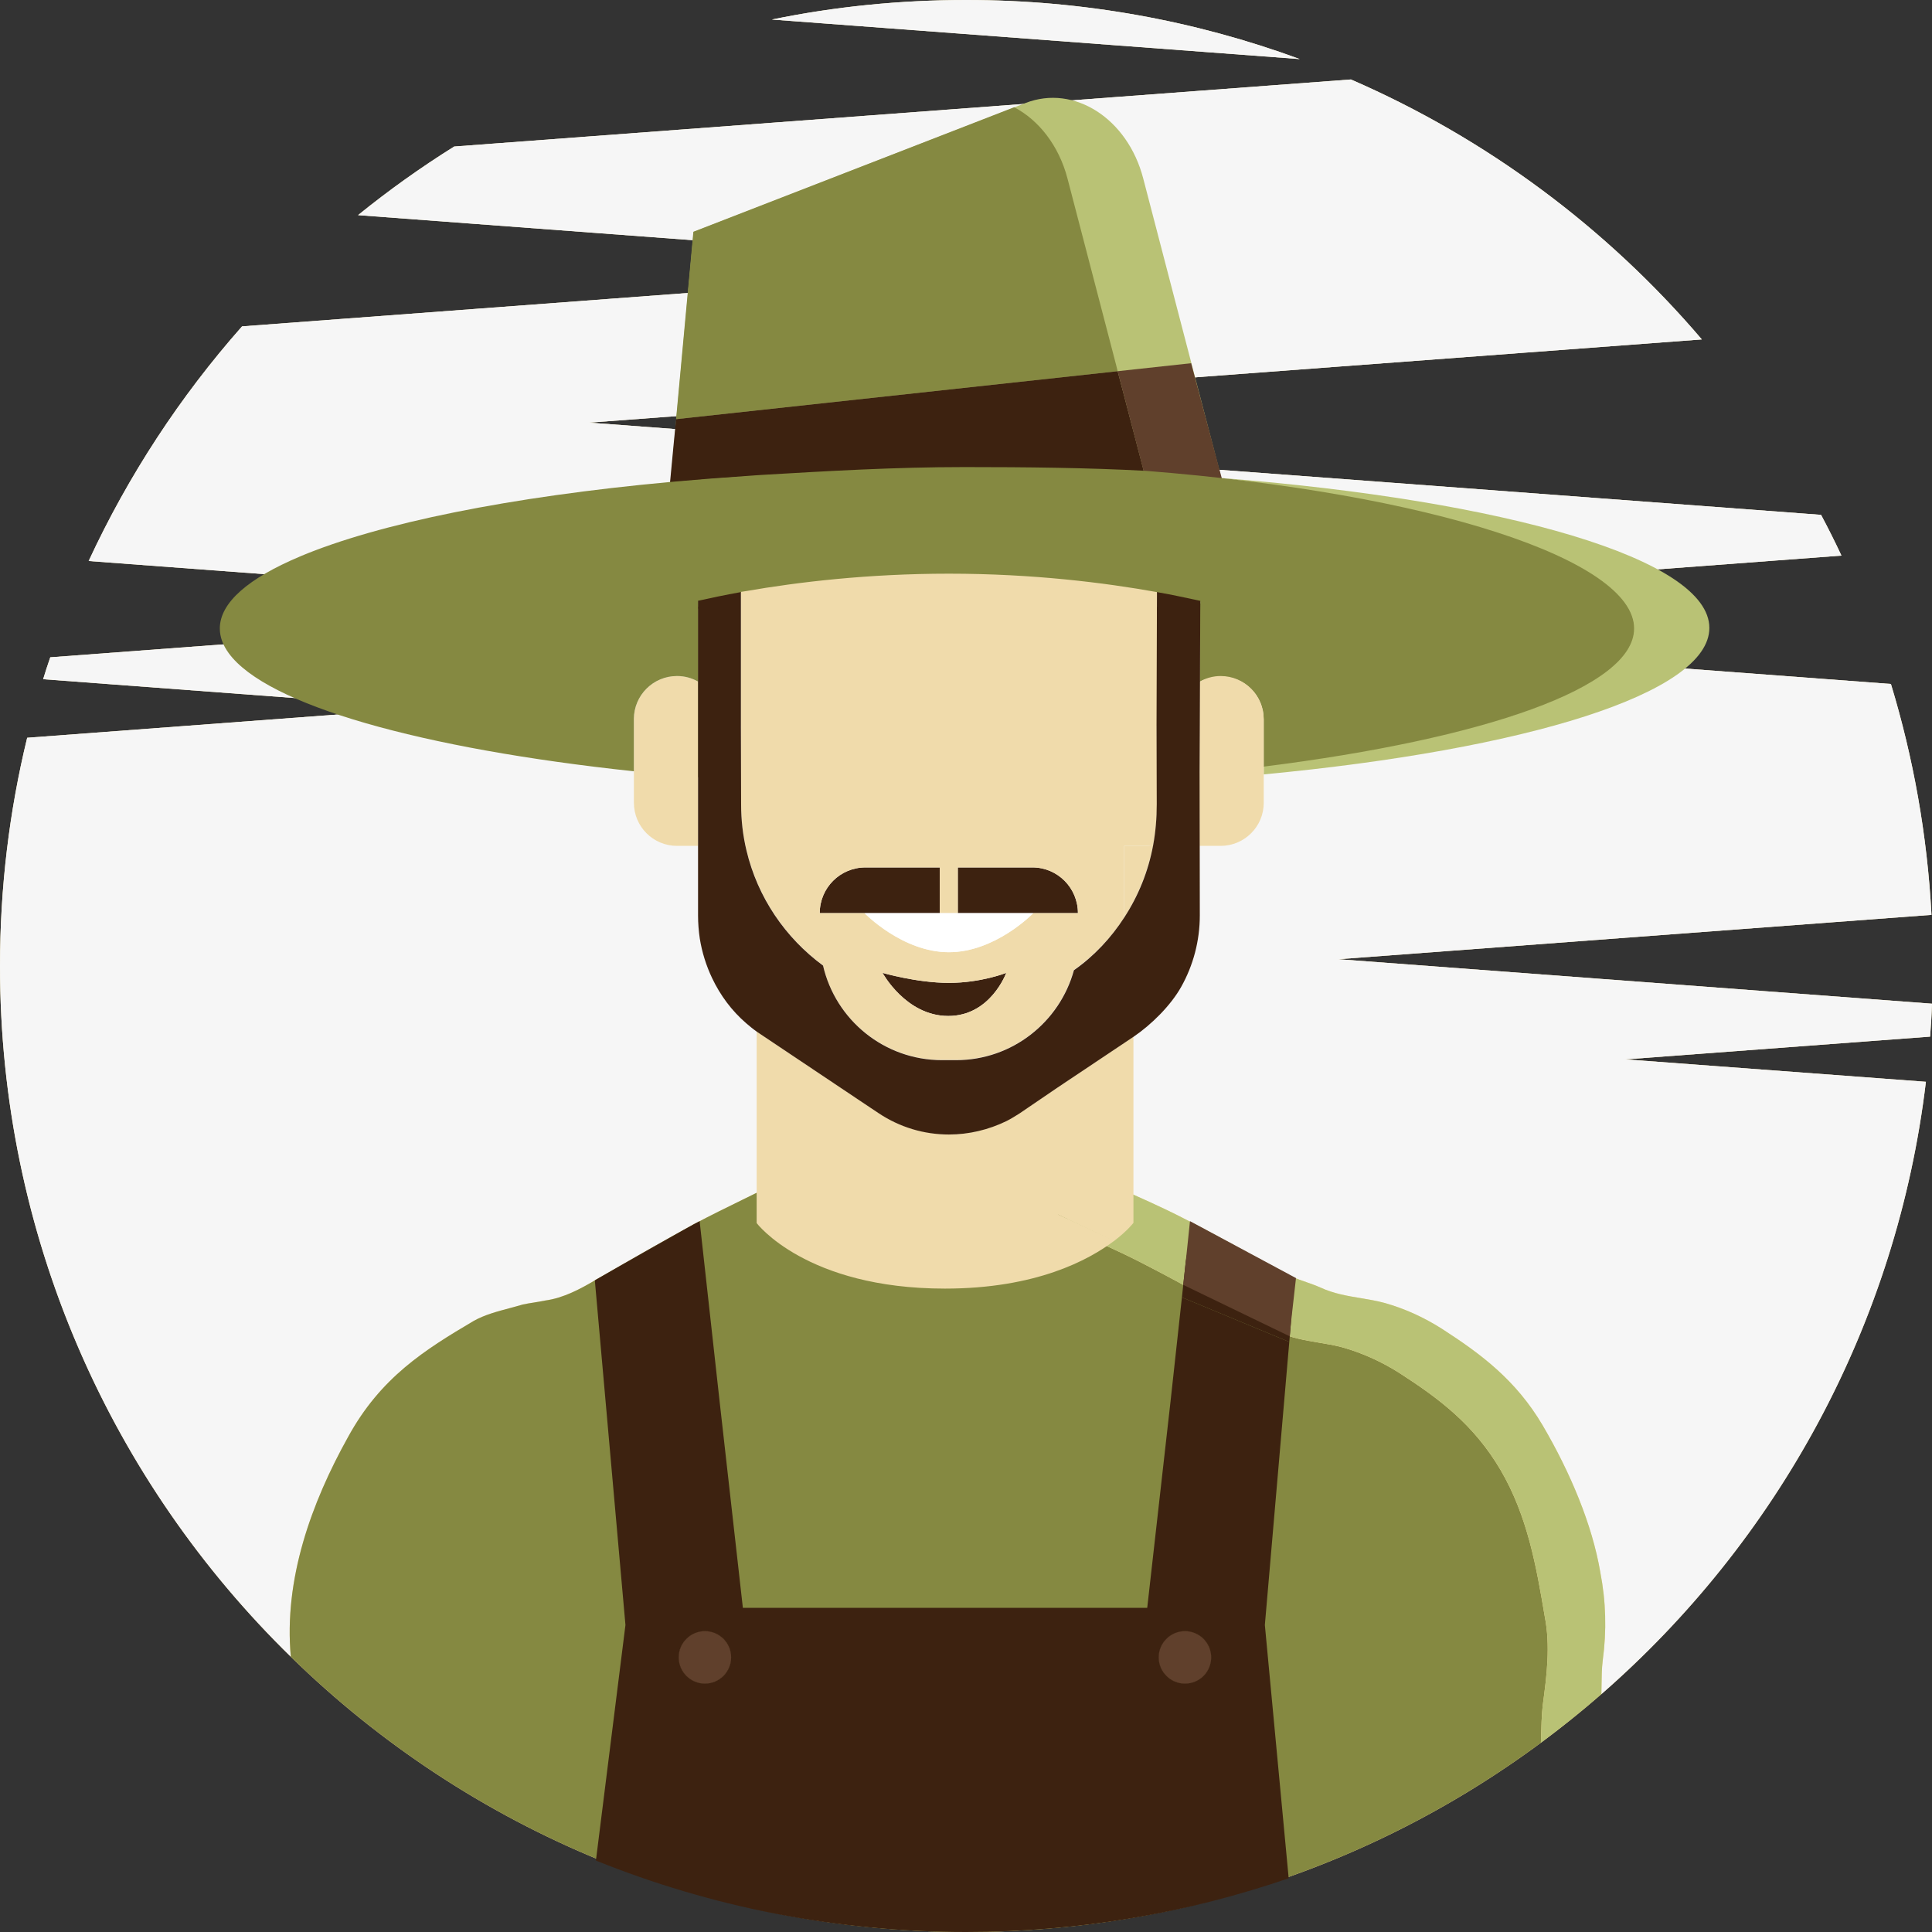
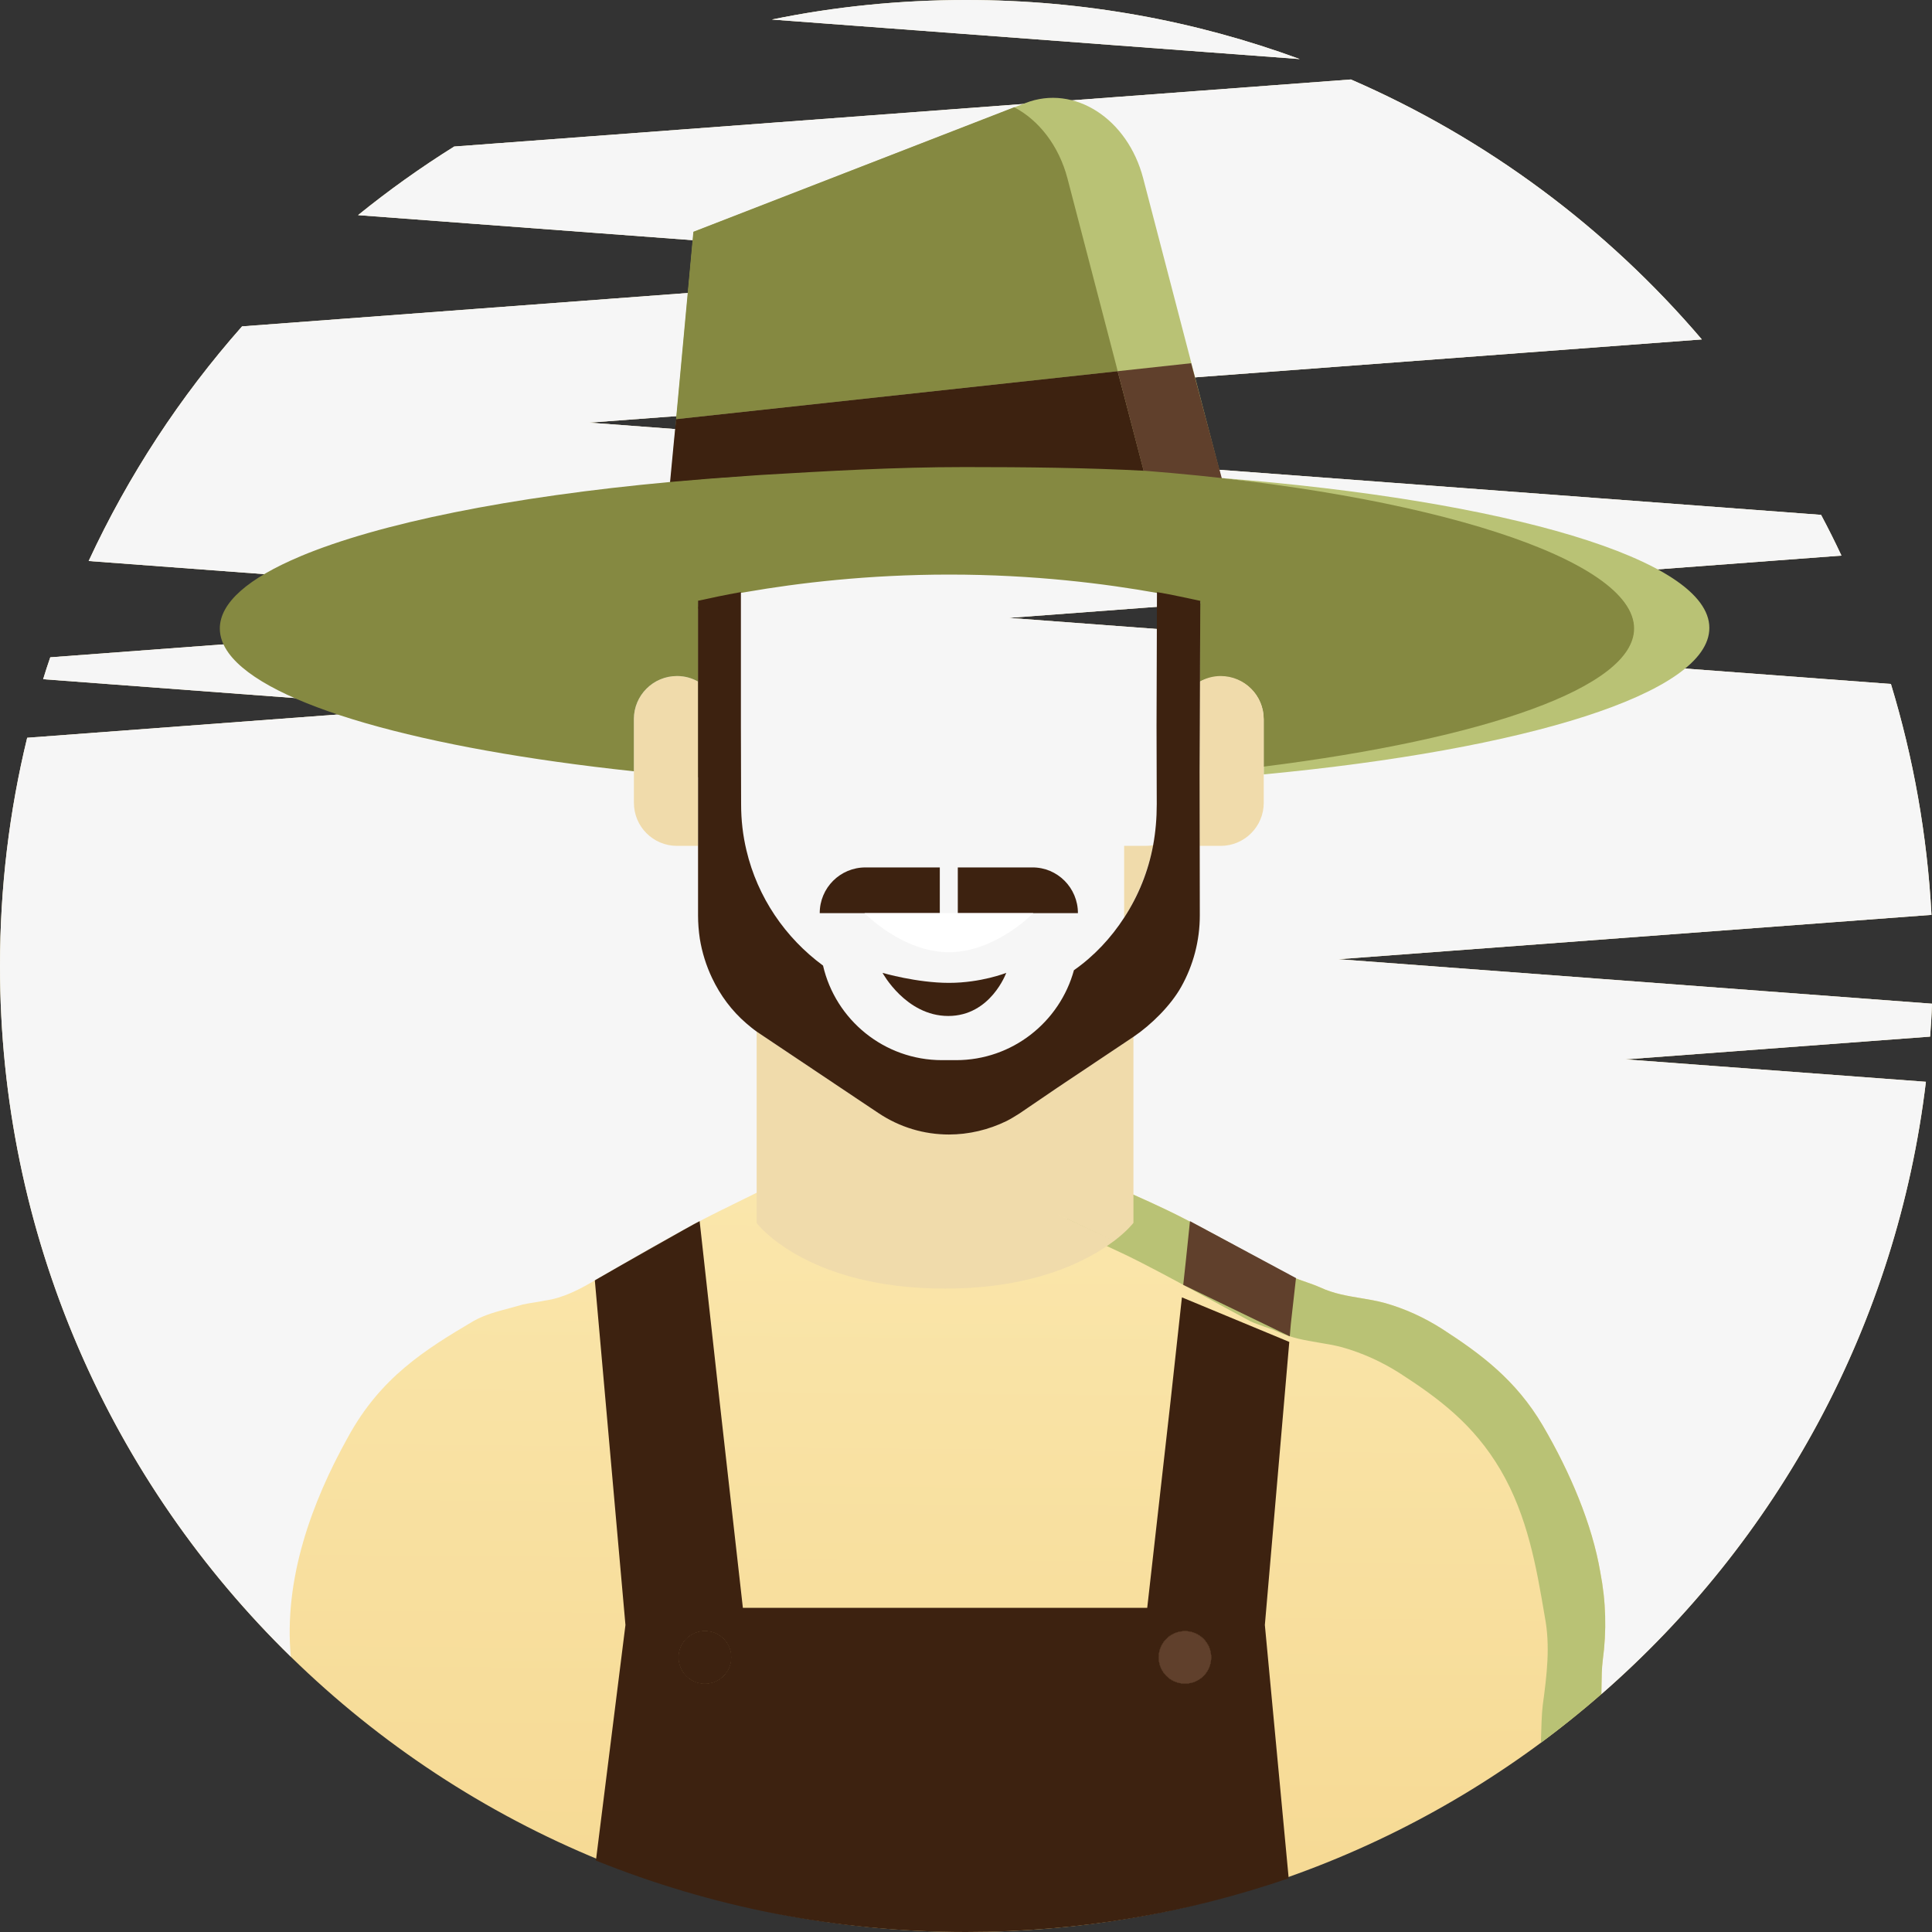
<svg xmlns="http://www.w3.org/2000/svg" width="45" height="45" viewBox="0 0 45 45" fill="none">
  <rect x="0" y="0" width="45" height="45" fill="#333333" stroke="none" />
  <path fill-rule="evenodd" clip-rule="evenodd" d="M22.508 0C25.238 0 27.853 0.486 30.274 1.376L17.978 0.455C19.442 0.154 20.957 0 22.508 0ZM8.34 5.011C9.052 4.434 9.8 3.9 10.579 3.413L31.465 1.851C34.634 3.227 37.428 5.312 39.639 7.906L13.725 9.844L42.416 11.992C42.583 12.304 42.741 12.62 42.891 12.941L23.497 14.392L44.043 15.931C44.565 17.647 44.889 19.447 44.988 21.309L31.172 22.342L45 23.378C44.992 23.635 44.976 23.892 44.956 24.145L37.859 24.675L44.858 25.197C43.524 36.35 34.025 45 22.508 45C10.077 45 0 34.927 0 22.5C0 20.669 0.218 18.889 0.633 17.184L9.927 16.488L1.005 15.82C1.056 15.65 1.112 15.48 1.171 15.31L16.613 14.155L2.065 13.067C2.991 11.07 4.198 9.231 5.638 7.602L24.288 6.205L8.34 5.011Z" fill="url(#paint0_linear_721_6114)" />
  <path fill-rule="evenodd" clip-rule="evenodd" d="M22.508 0C25.238 0 27.853 0.486 30.274 1.376L17.978 0.455C19.442 0.154 20.957 0 22.508 0ZM8.34 5.011C9.052 4.434 9.8 3.9 10.579 3.413L31.465 1.851C34.634 3.227 37.428 5.312 39.639 7.906L13.725 9.844L42.416 11.992C42.583 12.304 42.741 12.62 42.891 12.941L23.497 14.392L44.043 15.931C44.565 17.647 44.889 19.447 44.988 21.309L31.172 22.342L45 23.378C44.992 23.635 44.976 23.892 44.956 24.145L37.859 24.675L44.858 25.197C44.18 30.868 41.391 35.891 37.299 39.46C37.301 39.386 37.302 39.311 37.303 39.236C37.305 39.049 37.308 38.861 37.33 38.68C37.425 37.981 37.406 37.301 37.274 36.62C37.085 35.506 36.574 34.296 35.932 33.2C35.308 32.142 34.495 31.538 33.588 30.952C33.172 30.687 32.719 30.479 32.246 30.347C32.064 30.298 31.879 30.267 31.694 30.236C31.379 30.184 31.062 30.131 30.753 29.988C30.649 29.941 30.54 29.903 30.432 29.865C30.323 29.828 30.214 29.79 30.11 29.742C29.789 29.571 29.47 29.397 29.152 29.224C28.629 28.938 28.107 28.652 27.578 28.382C27.052 28.111 26.527 27.881 25.99 27.646L25.987 27.645C25.888 27.601 25.788 27.557 25.688 27.513C25.663 27.503 25.641 27.494 25.621 27.486C25.457 27.42 25.44 27.413 25.423 27.211L18.411 27.003C18.449 27.362 18.298 27.475 17.957 27.626C17.947 27.631 17.939 27.636 17.93 27.641C17.908 27.654 17.89 27.664 17.863 27.664C17.674 27.759 17.485 27.851 17.296 27.943C16.918 28.128 16.54 28.313 16.162 28.514C15.406 28.93 14.65 29.365 13.894 29.799C13.516 30.026 13.119 30.234 12.703 30.291C12.618 30.309 12.528 30.323 12.438 30.338C12.349 30.352 12.259 30.366 12.174 30.385C12.074 30.415 11.972 30.442 11.869 30.47C11.582 30.546 11.29 30.624 11.04 30.763C9.887 31.443 8.866 32.086 8.11 33.465C7.248 35.01 6.607 36.794 6.774 38.589C2.594 34.504 0 28.805 0 22.5C0 20.669 0.218 18.889 0.633 17.184L9.927 16.488L1.005 15.82C1.056 15.65 1.112 15.48 1.171 15.31L16.613 14.155L2.065 13.067C2.991 11.07 4.198 9.231 5.638 7.602L24.288 6.205L8.34 5.011Z" fill="#F6F6F6" />
-   <path d="M18.411 27.003C18.449 27.362 18.298 27.475 17.957 27.626C17.947 27.631 17.939 27.636 17.93 27.641C17.908 27.654 17.89 27.664 17.863 27.664C17.674 27.759 17.485 27.851 17.296 27.943C16.918 28.128 16.54 28.313 16.162 28.514C15.406 28.93 14.65 29.365 13.894 29.799C13.516 30.026 13.119 30.234 12.703 30.291C12.618 30.309 12.528 30.323 12.438 30.338C12.349 30.352 12.259 30.366 12.174 30.385C12.074 30.415 11.972 30.442 11.869 30.47C11.582 30.546 11.29 30.624 11.04 30.763C9.887 31.443 8.866 32.086 8.11 33.465C7.248 35.01 6.607 36.794 6.774 38.589C10.832 42.555 16.384 45 22.508 45C27.52 45 32.149 43.362 35.89 40.593L35.892 40.539C35.899 40.271 35.908 39.921 35.934 39.714C36.029 39.015 36.113 38.335 35.981 37.655L35.975 37.619C35.787 36.514 35.585 35.319 34.949 34.235C34.325 33.176 33.513 32.572 32.605 31.986C32.19 31.721 31.736 31.514 31.264 31.381C31.081 31.332 30.897 31.302 30.711 31.271C30.396 31.218 30.08 31.165 29.77 31.022C29.666 30.975 29.558 30.937 29.449 30.9C29.34 30.862 29.232 30.824 29.128 30.777C28.806 30.605 28.488 30.431 28.17 30.258C27.646 29.972 27.124 29.687 26.595 29.416C26.07 29.146 25.544 28.915 25.008 28.68C24.907 28.636 24.806 28.592 24.705 28.547L25.688 27.513C25.663 27.503 25.641 27.494 25.621 27.486C25.457 27.42 25.44 27.413 25.423 27.211L18.411 27.003Z" fill="#858941" />
  <path d="M37.33 38.68C37.425 37.981 37.406 37.301 37.274 36.62C37.085 35.506 36.574 34.296 35.932 33.2C35.308 32.142 34.495 31.538 33.588 30.952C33.172 30.687 32.719 30.479 32.246 30.347C32.064 30.298 31.879 30.267 31.694 30.236C31.379 30.184 31.062 30.131 30.753 29.988C30.649 29.941 30.54 29.903 30.432 29.865C30.323 29.828 30.214 29.79 30.11 29.742C29.789 29.571 29.47 29.397 29.152 29.224C28.629 28.938 28.107 28.652 27.578 28.382C27.052 28.111 26.527 27.881 25.99 27.646L25.987 27.645C25.888 27.601 25.788 27.557 25.688 27.513L24.705 28.547C24.806 28.592 24.907 28.636 25.008 28.68C25.544 28.915 26.07 29.146 26.595 29.416C27.124 29.687 27.646 29.972 28.17 30.258C28.488 30.431 28.806 30.605 29.128 30.777C29.232 30.824 29.34 30.862 29.449 30.9C29.558 30.937 29.666 30.975 29.77 31.022C30.08 31.165 30.396 31.218 30.711 31.271C30.897 31.302 31.081 31.332 31.264 31.381C31.736 31.514 32.19 31.721 32.605 31.986C33.513 32.572 34.325 33.176 34.949 34.235C35.585 35.319 35.787 36.514 35.975 37.619L35.981 37.655C36.113 38.335 36.029 39.015 35.934 39.714C35.908 39.921 35.899 40.271 35.892 40.539L35.89 40.593C36.375 40.234 36.845 39.856 37.299 39.46C37.301 39.386 37.302 39.311 37.303 39.236C37.305 39.049 37.308 38.861 37.33 38.68Z" fill="#B9C275" />
  <path d="M27.946 21.321L27.941 18.006C27.941 18.006 27.941 18.006 27.946 18.006V19.702V21.321ZM26.183 21.373C26.183 21.357 26.183 21.336 26.183 21.321V19.702H26.674C26.736 19.702 26.798 19.697 26.86 19.687C26.736 20.302 26.508 20.871 26.183 21.373Z" fill="#F0DBAB" />
  <path d="M28.541 11.49L15.463 12.912L15.752 9.763L16.156 5.399L23.887 2.399C25.019 1.96 26.266 2.761 26.628 4.157L27.75 8.46L28.541 11.49Z" fill="#B9C275" />
  <path d="M15.747 9.763L16.15 5.399L23.623 2.498C24.192 2.797 24.662 3.387 24.864 4.158L25.986 8.46L26.033 8.646L15.747 9.763Z" fill="#858941" />
  <path d="M15.606 11.239L15.696 10.29L15.748 9.763L26.033 8.646L26.659 11.039C25.32 10.967 23.905 10.929 22.462 10.929C20.828 10.929 19.253 10.984 17.753 11.077L17.378 11.099C16.778 11.135 16.18 11.187 15.606 11.239Z" fill="#3D2210" />
  <path d="M27.744 8.46L26.032 8.646L26.656 11.042L28.479 11.22L27.744 8.46Z" fill="#60402C" />
  <path d="M16.259 19.702H15.768C15.214 19.702 14.765 19.253 14.765 18.699V17.965V16.75C14.765 16.196 15.214 15.746 15.768 15.746C15.944 15.746 16.114 15.793 16.259 15.876V18.105V19.702Z" fill="#F0DBAB" />
-   <path d="M25.945 28.907L24.637 28.287V25.324L26.4 24.145V28.287V28.483C26.395 28.488 26.26 28.669 25.945 28.907Z" fill="#F0DBAB" />
+   <path d="M25.945 28.907L24.637 28.287V25.324L26.4 24.145V28.483C26.395 28.488 26.26 28.669 25.945 28.907Z" fill="#F0DBAB" />
  <path d="M29.435 18.037V17.841C34.591 17.194 38.056 16 38.051 14.624C38.006 12.753 31.627 11.518 28.442 11.133C35.077 11.656 39.814 13.021 39.814 14.624C39.819 16.15 35.548 17.458 29.435 18.037Z" fill="#B9C275" />
  <path d="M22.009 30.014C18.772 30.014 17.624 28.488 17.624 28.488V28.111V24.026C17.645 24.041 17.671 24.056 17.691 24.072L20.287 25.805L20.458 25.918C20.96 26.254 21.534 26.42 22.102 26.42C22.563 26.42 23.023 26.311 23.452 26.094C23.556 26.042 23.654 25.98 23.752 25.918L24.642 25.323V28.287L25.955 28.899C25.355 29.354 24.124 30.014 22.009 30.014Z" fill="#F0DBAB" />
  <path d="M16.259 18.104V15.875C16.114 15.793 15.949 15.746 15.768 15.746C15.214 15.746 14.764 16.196 14.764 16.749V17.965C9.815 17.437 6.211 16.424 5.327 15.213C5.192 15.027 5.12 14.836 5.12 14.639C5.12 14.034 5.792 13.466 6.982 12.964H6.987C6.987 12.964 6.992 12.964 6.992 12.959C8.828 12.188 11.884 11.568 15.613 11.226C16.186 11.175 16.776 11.128 17.381 11.087C17.505 11.076 17.629 11.071 17.753 11.061C19.253 10.973 20.828 10.879 22.463 10.879C23.905 10.879 25.345 10.894 26.689 10.967C33.324 11.489 38.061 13.036 38.061 14.639C38.061 16.01 34.583 17.21 29.433 17.856V16.756C29.433 16.203 28.996 15.762 28.443 15.762C28.267 15.762 28.088 15.799 27.943 15.882L27.956 14.014C27.672 13.952 27.341 13.879 26.958 13.812C25.748 13.595 24.078 13.383 22.113 13.383C20.22 13.383 18.591 13.579 17.397 13.786C17.355 13.791 17.309 13.802 17.267 13.807C16.885 13.874 16.554 13.947 16.269 14.008V18.104H16.259Z" fill="#858941" />
  <path d="M28.432 19.702H27.941V18.011L27.946 15.876C28.091 15.793 28.256 15.746 28.432 15.746C28.985 15.746 29.435 16.196 29.435 16.75V17.846V18.699C29.435 19.253 28.985 19.702 28.432 19.702Z" fill="#F0DBAB" />
  <path d="M22.087 23.664C21.099 23.664 20.556 22.66 20.556 22.66C20.556 22.66 21.353 22.893 22.103 22.893C22.852 22.893 23.437 22.66 23.437 22.66C23.437 22.66 23.075 23.664 22.087 23.664Z" fill="#3D2210" />
  <path d="M21.89 21.269H19.093C19.093 20.68 19.568 20.204 20.158 20.204H21.89V21.269Z" fill="#3D2210" />
  <path d="M25.107 21.269H22.309V20.204H24.041C24.631 20.199 25.107 20.68 25.107 21.269Z" fill="#3D2210" />
-   <path fill-rule="evenodd" clip-rule="evenodd" d="M16.419 37.993C16.197 37.993 16 38.112 15.897 38.288C15.84 38.381 15.809 38.49 15.809 38.603C15.809 38.94 16.083 39.214 16.419 39.214C16.755 39.214 17.029 38.94 17.029 38.603C17.029 38.329 16.848 38.097 16.6 38.019C16.543 38.004 16.486 37.993 16.419 37.993ZM27.6 37.993C27.822 37.993 28.018 38.112 28.122 38.288C28.179 38.381 28.21 38.49 28.21 38.603C28.21 38.94 27.936 39.214 27.6 39.214C27.264 39.214 26.989 38.94 26.989 38.603C26.989 38.329 27.17 38.097 27.419 38.019C27.476 38.004 27.538 37.993 27.6 37.993Z" fill="#3D2210" />
  <path fill-rule="evenodd" clip-rule="evenodd" d="M15.897 38.288C16 38.112 16.197 37.993 16.419 37.993C16.486 37.993 16.543 38.004 16.6 38.019C16.849 38.097 17.029 38.329 17.029 38.603C17.029 38.94 16.755 39.214 16.419 39.214C16.083 39.214 15.809 38.94 15.809 38.603C15.809 38.49 15.84 38.381 15.897 38.288ZM28.122 38.288C28.018 38.112 27.822 37.993 27.6 37.993C27.538 37.993 27.476 38.004 27.419 38.019C27.17 38.097 26.989 38.329 26.989 38.603C26.989 38.94 27.264 39.214 27.6 39.214C27.936 39.214 28.21 38.94 28.21 38.603C28.21 38.49 28.179 38.381 28.122 38.288Z" fill="#3D2210" />
  <path fill-rule="evenodd" clip-rule="evenodd" d="M16.419 37.993C16.197 37.993 16 38.112 15.897 38.288C15.84 38.381 15.809 38.49 15.809 38.603C15.809 38.94 16.083 39.214 16.419 39.214C16.755 39.214 17.029 38.94 17.029 38.603C17.029 38.329 16.849 38.097 16.6 38.019C16.543 38.004 16.486 37.993 16.419 37.993ZM27.6 37.993C27.822 37.993 28.018 38.112 28.122 38.288C28.179 38.381 28.21 38.49 28.21 38.603C28.21 38.94 27.936 39.214 27.6 39.214C27.264 39.214 26.989 38.94 26.989 38.603C26.989 38.329 27.17 38.097 27.419 38.019C27.476 38.004 27.538 37.993 27.6 37.993Z" fill="#3D2210" />
  <path fill-rule="evenodd" clip-rule="evenodd" d="M16.419 37.993C16.197 37.993 16 38.112 15.897 38.288C15.84 38.381 15.809 38.49 15.809 38.603C15.809 38.94 16.083 39.214 16.419 39.214C16.755 39.214 17.029 38.94 17.029 38.603C17.029 38.329 16.849 38.097 16.6 38.019C16.543 38.004 16.486 37.993 16.419 37.993ZM27.6 37.993C27.822 37.993 28.018 38.112 28.122 38.288C28.179 38.381 28.21 38.49 28.21 38.603C28.21 38.94 27.936 39.214 27.6 39.214C27.264 39.214 26.989 38.94 26.989 38.603C26.989 38.329 27.17 38.097 27.419 38.019C27.476 38.004 27.538 37.993 27.6 37.993Z" fill="#3D2210" />
  <path fill-rule="evenodd" clip-rule="evenodd" d="M27.264 32.641L26.721 37.45H17.303L16.761 32.641L16.296 28.443C16.251 28.467 16.207 28.49 16.162 28.514C16.083 28.557 16.005 28.601 15.927 28.644L14.474 29.466C14.305 29.563 14.135 29.661 13.965 29.758L13.894 29.799L13.855 29.823L14.568 37.849L13.88 43.336C16.543 44.409 19.452 45 22.5 45C25.131 45 27.66 44.559 30.016 43.748L29.461 37.849L30.03 31.256L27.529 30.218L27.264 32.641ZM16.419 37.993C16.197 37.993 16 38.112 15.897 38.288C15.84 38.381 15.809 38.49 15.809 38.603C15.809 38.94 16.083 39.214 16.419 39.214C16.755 39.214 17.029 38.94 17.029 38.603C17.029 38.329 16.849 38.097 16.6 38.019C16.543 38.004 16.486 37.993 16.419 37.993ZM27.6 37.993C27.822 37.993 28.018 38.112 28.122 38.288C28.179 38.381 28.21 38.49 28.21 38.603C28.21 38.94 27.936 39.214 27.6 39.214C27.264 39.214 26.989 38.94 26.989 38.603C26.989 38.329 27.17 38.097 27.419 38.019C27.476 38.004 27.538 37.993 27.6 37.993Z" fill="#3D2210" />
-   <path d="M30.134 29.843L27.77 28.55L27.62 29.373L27.558 29.947L27.529 30.218L30.03 31.256L30.066 30.836L30.134 29.843Z" fill="#3D2210" />
  <path fill-rule="evenodd" clip-rule="evenodd" d="M15.927 28.644C15.443 28.913 14.958 29.188 14.474 29.466L15.927 28.644ZM15.897 38.288C15.84 38.381 15.809 38.49 15.809 38.603C15.809 38.94 16.083 39.214 16.419 39.214C16.755 39.214 17.029 38.94 17.029 38.603C17.029 38.329 16.849 38.097 16.6 38.019C16.543 38.004 16.486 37.993 16.419 37.993C16.197 37.993 16 38.112 15.897 38.288ZM27.6 37.993C27.822 37.993 28.018 38.112 28.122 38.288C28.179 38.381 28.21 38.49 28.21 38.603C28.21 38.94 27.936 39.214 27.6 39.214C27.264 39.214 26.989 38.94 26.989 38.603C26.989 38.329 27.17 38.097 27.419 38.019C27.476 38.004 27.538 37.993 27.6 37.993Z" fill="#3D2210" />
  <path d="M27.717 28.443L30.186 29.769L30.066 30.836L30.041 31.126L27.56 29.927L27.62 29.373L27.717 28.443Z" fill="#60402C" />
  <path d="M27.6 39.214C27.264 39.214 26.989 38.94 26.989 38.603C26.989 38.267 27.264 37.993 27.6 37.993C27.936 37.993 28.21 38.267 28.21 38.603C28.21 38.94 27.941 39.214 27.6 39.214Z" fill="#60402C" />
-   <path d="M16.419 39.214C16.083 39.214 15.809 38.94 15.809 38.603C15.809 38.267 16.083 37.993 16.419 37.993C16.755 37.993 17.029 38.267 17.029 38.603C17.029 38.94 16.755 39.214 16.419 39.214Z" fill="#60402C" />
-   <path fill-rule="evenodd" clip-rule="evenodd" d="M22.263 24.688C23.576 24.688 24.678 23.803 25.009 22.593C25.474 22.267 25.872 21.854 26.183 21.373C26.183 21.357 26.183 21.337 26.183 21.321V19.702H26.674C26.736 19.702 26.798 19.697 26.86 19.687C26.917 19.377 26.948 19.061 26.948 18.73L26.943 16.905H26.948V13.791C25.738 13.574 24.067 13.362 22.102 13.362C20.21 13.362 18.581 13.559 17.386 13.766C17.345 13.771 17.298 13.781 17.257 13.786V16.899H17.262V18.725C17.262 19.092 17.303 19.449 17.386 19.795C17.645 20.892 18.291 21.838 19.17 22.485C19.46 23.746 20.592 24.688 21.942 24.688H22.263ZM20.137 21.269H19.093C19.093 20.68 19.568 20.204 20.158 20.204H21.89V21.269H22.309V20.204H24.042C24.631 20.204 25.107 20.68 25.107 21.269H24.067C24.067 21.269 23.188 22.179 22.102 22.179C21.016 22.179 20.137 21.269 20.137 21.269ZM20.556 22.66C20.556 22.66 21.099 23.664 22.087 23.664C23.075 23.664 23.437 22.66 23.437 22.66C23.437 22.66 22.852 22.893 22.102 22.893C21.358 22.893 20.556 22.66 20.556 22.66Z" fill="#F0DBAB" />
  <path d="M16.259 13.993V16.905V21.326C16.259 21.507 16.274 21.688 16.3 21.864C16.352 22.185 16.45 22.495 16.585 22.779C16.776 23.183 17.045 23.545 17.381 23.834C17.459 23.901 17.547 23.974 17.629 24.031C17.64 24.038 17.651 24.046 17.663 24.054C17.674 24.062 17.686 24.07 17.697 24.077L20.287 25.81L20.458 25.924C20.96 26.26 21.528 26.425 22.102 26.425C22.563 26.425 23.023 26.317 23.447 26.11C23.55 26.058 23.648 25.996 23.747 25.934L23.747 25.934L23.747 25.934L24.636 25.329L26.4 24.15C26.814 23.87 27.269 23.421 27.512 22.986C27.791 22.49 27.946 21.916 27.946 21.321L27.941 18.006L27.946 16.905L27.957 13.995C27.674 13.934 27.326 13.858 26.948 13.791L26.938 16.905L26.943 18.73C26.943 19.061 26.916 19.376 26.859 19.686C26.745 20.3 26.513 20.867 26.188 21.367C25.878 21.848 25.479 22.273 25.014 22.598C24.683 23.803 23.581 24.693 22.268 24.693H21.942C20.592 24.693 19.46 23.752 19.17 22.49C18.291 21.843 17.645 20.902 17.386 19.806C17.303 19.459 17.262 19.102 17.262 18.735L17.257 16.905V13.791C16.879 13.858 16.541 13.931 16.259 13.993L16.259 13.993Z" fill="#3D2210" />
  <path d="M21.89 21.269H22.309H24.067C24.067 21.269 23.188 22.179 22.102 22.179C21.016 22.179 20.137 21.269 20.137 21.269H21.89Z" fill="white" />
  <defs>
    <linearGradient id="paint0_linear_721_6114" x1="23.675" y1="90.022" x2="24.327" y2="9.848" gradientUnits="userSpaceOnUse">
      <stop stop-color="#EAB652" />
      <stop offset="1" stop-color="#FFF4C5" />
    </linearGradient>
  </defs>
</svg>